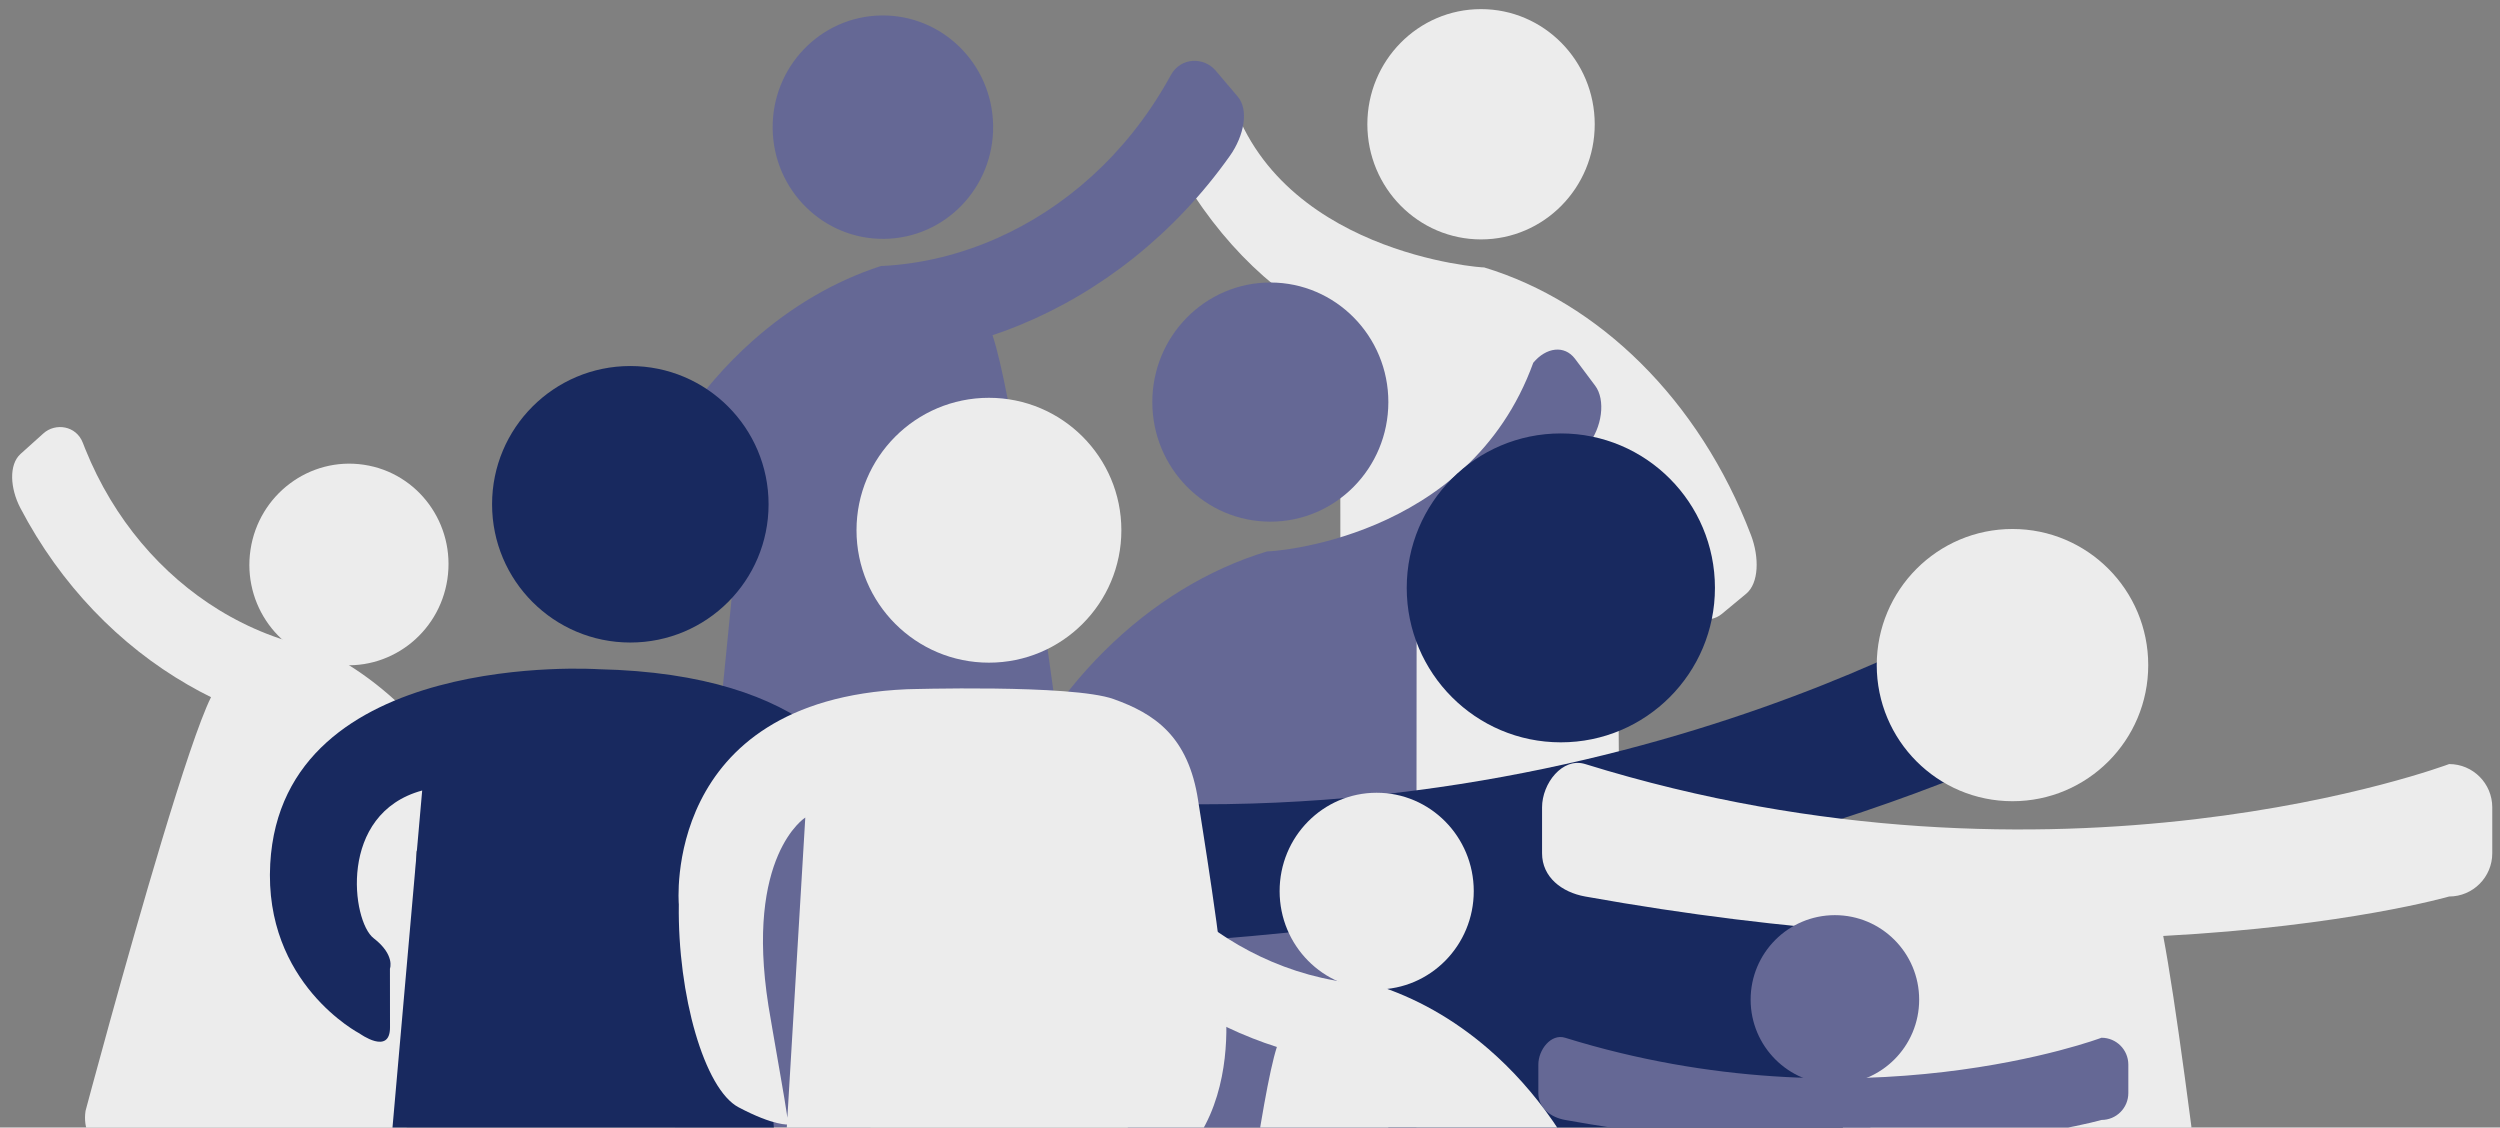
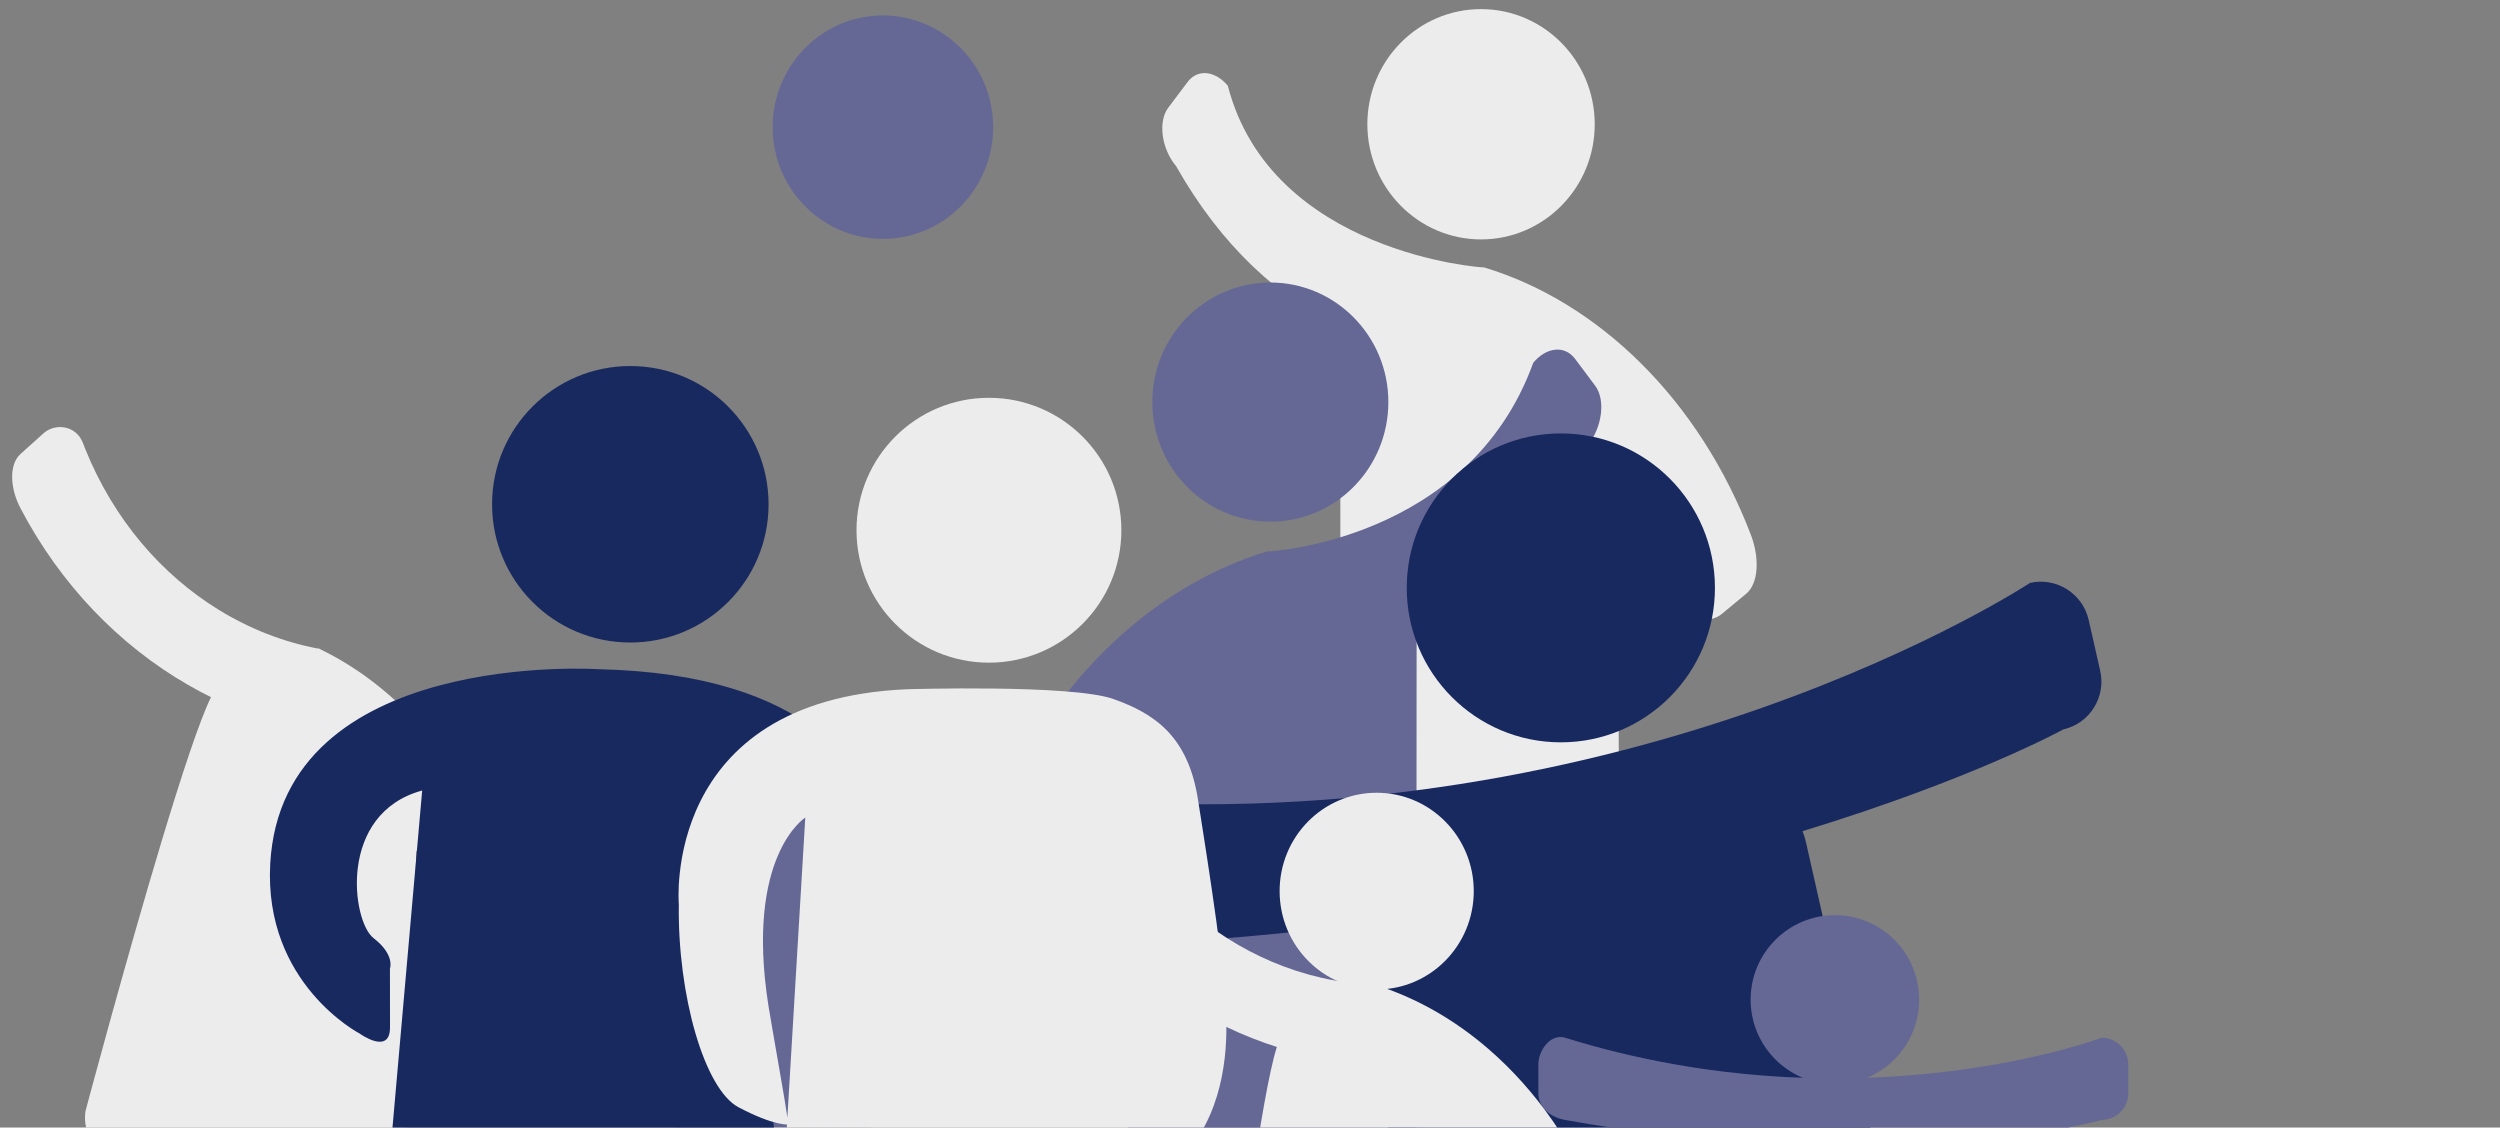
<svg xmlns="http://www.w3.org/2000/svg" xmlns:xlink="http://www.w3.org/1999/xlink" version="1.1" id="Layer_1" x="0px" y="0px" width="75.37px" height="33.992px" viewBox="0 0 75.37 33.992" enable-background="new 0 0 75.37 33.992" xml:space="preserve">
  <rect x="0" y="0" width="75.37" height="33.992" fill="#808080" stroke="none" />
  <g>
    <defs>
      <rect id="SVGID_1_" y="-0.034" width="75.5" height="34.026" />
    </defs>
    <clipPath id="SVGID_2_">
      <use xlink:href="#SVGID_1_" overflow="visible" />
    </clipPath>
    <g clip-path="url(#SVGID_2_)">
      <path fill="#ECECEC" d="M44.653,7.218c1.893-0.002,3.427-1.558,3.425-3.475c-0.003-1.918-1.539-3.47-3.432-3.468    c-1.893,0.001-3.424,1.557-3.423,3.474C41.226,5.667,42.762,7.219,44.653,7.218" />
      <path fill="#ECECEC" d="M52.789,16.133c-1.565-4.096-4.606-7.032-8.046-8.071c-0.004,0.017-6.419-0.416-7.727-5.477    c-0.374-0.448-0.904-0.521-1.211-0.115c-0.233,0.312-0.352,0.469-0.587,0.78c-0.305,0.407-0.211,1.22,0.237,1.756    c1.359,2.406,3.123,4.015,5.055,4.913c-0.068,0.177-0.107,0.395-0.107,0.628l0.015,13.647c0.001,0.594,0.256,1.074,0.572,1.074    l7.255-0.008c0.314,0,0.57-0.482,0.57-1.075l-0.073-10.272c0.891,1.159,1.593,2.566,2.014,4.173    c0.154,0.592,0.768,0.74,1.152,0.424c0.295-0.243,0.441-0.365,0.735-0.609C53.028,17.583,53.044,16.803,52.789,16.133" />
      <path fill="#656895" d="M38.296,15.727c-1.966-0.002-3.557-1.617-3.556-3.608c0.002-1.991,1.598-3.604,3.562-3.602    s3.556,1.617,3.554,3.608C41.854,14.117,40.261,15.729,38.296,15.727" />
      <path fill="#656895" d="M29.849,25.005c1.625-4.252,4.783-7.303,8.354-8.382c0.003,0.017,6.07-0.294,8.022-5.687    c0.388-0.465,0.939-0.542,1.258-0.12c0.244,0.324,0.365,0.486,0.608,0.812c0.317,0.421,0.22,1.266-0.244,1.823    c-1.414,2.498-3.198,4.143-5.206,5.077c0.07,0.183,0.067,0.434,0.067,0.677l-0.015,22.416c-0.001,0.616-0.266,1.115-0.594,1.114    l-7.534-0.008c-0.327-0.001-0.592-0.5-0.592-1.115L34.051,22.7c-0.926,1.203-1.653,2.664-2.092,4.334    c-0.159,0.612-0.798,0.767-1.195,0.438c-0.307-0.252-0.459-0.379-0.766-0.632C29.6,26.511,29.582,25.7,29.849,25.005" />
      <rect x="20.35" y="23.979" fill="#656895" width="5.895" height="10.001" />
      <path fill="#656895" d="M26.665,7.201c-1.835,0.026-3.345-1.461-3.371-3.32c-0.025-1.86,1.441-3.39,3.277-3.415    s3.344,1.462,3.37,3.32C29.967,5.647,28.501,7.176,26.665,7.201" />
-       <path fill="#656895" d="M18.91,15.956c0.841-2.306,2.166-4.243,3.772-5.674c1.166-1.037,2.48-1.809,3.87-2.26    c0.014-0.004,0.059-0.008,0.059-0.004c1.175-0.061,2.334-0.345,3.443-0.835c2.045-0.904,3.878-2.514,5.135-4.723    c0.038-0.066,0.075-0.13,0.11-0.196c0.299-0.548,1-0.547,1.348-0.139c0.266,0.313,0.398,0.471,0.666,0.784    c0.347,0.407,0.192,1.187-0.234,1.789c-1.673,2.362-3.901,4.104-6.333,5.102c-0.271,0.112-0.547,0.214-0.824,0.307    c0.274,0.805,0.634,2.749,0.986,4.952c0.671,4.185,1.32,9.298,1.32,9.298c0.009,0.593-0.313,1.076-0.72,1.082l-9.337,0.142    c-0.406,0.006-0.742-0.47-0.752-1.061c0,0,0.572-5.933,1.024-10.263c-0.675,1.03-1.204,2.227-1.533,3.563    c-0.141,0.574-0.734,0.728-1.112,0.427c-0.288-0.232-0.434-0.349-0.724-0.58C18.699,17.367,18.671,16.608,18.91,15.956" />
      <path fill="#18295F" d="M61.202,17.573c0,0-11.899,7.854-28.837,6.523c-0.813-0.064-1.294,0.973-1.113,1.77l0.348,1.533    c0.18,0.796,0.95,1.154,1.766,1.117c3.025-0.137,5.829-0.402,8.407-0.751c0.003,0.154,0.021,0.316,0.059,0.481l0.076,18.814    c0.181,0.798,0.71,1.357,1.184,1.251l14.975-2.928c0.474-0.107,0.711-0.841,0.529-1.639l-4.15-18.352    c-0.026-0.117-0.062-0.229-0.103-0.334c5.144-1.57,7.86-3.067,7.86-3.067c0.795-0.18,1.294-0.972,1.114-1.769l-0.348-1.533    C62.789,17.895,61.997,17.394,61.202,17.573" />
      <path fill="#18295F" d="M51.702,17.723c0,2.573-2.08,4.657-4.646,4.657c-2.564,0-4.646-2.084-4.646-4.657    c0-2.571,2.081-4.656,4.646-4.656C49.622,13.066,51.702,15.151,51.702,17.723" />
-       <path fill="#ECECEC" d="M73.836,23.035c0,0-11.75,4.437-26.045,0c-0.686-0.213-1.301,0.584-1.301,1.305v1.384    c0,0.72,0.594,1.177,1.301,1.304c3.119,0.56,6.007,0.901,8.639,1.09c-0.729,3.737-2.196,16.9-2.196,16.9    c0,0.721,0.399,1.304,0.894,1.304H66.5c0.494,0,0.896-0.583,0.896-1.304c0,0-1.444-12.938-2.179-16.801    c5.521-0.295,8.619-1.189,8.619-1.189c0.718,0,1.301-0.584,1.301-1.304V24.34C75.137,23.619,74.554,23.035,73.836,23.035" />
-       <path fill="#ECECEC" d="M64.765,20.052c0,2.266-1.832,4.103-4.092,4.103c-2.261,0-4.093-1.837-4.093-4.103    s1.832-4.104,4.093-4.104C62.933,15.948,64.765,17.786,64.765,20.052" />
      <path fill="#656895" d="M63.356,31.286c0,0-7.295,2.753-16.171,0c-0.425-0.132-0.807,0.361-0.807,0.809v0.859    c0,0.447,0.369,0.731,0.807,0.81c1.938,0.349,3.731,0.561,5.364,0.677c-0.452,2.32-1.363,10.493-1.363,10.493    c0,0.447,0.248,0.81,0.556,0.81h7.06c0.307,0,0.556-0.362,0.556-0.81c0,0-0.896-8.034-1.353-10.431    c3.428-0.183,5.352-0.739,5.352-0.739c0.446,0,0.808-0.362,0.808-0.81v-0.859C64.164,31.647,63.803,31.286,63.356,31.286" />
      <path fill="#656895" d="M55.318,32.684c1.403,0,2.541-1.14,2.541-2.547s-1.138-2.547-2.541-2.547c-1.402,0-2.54,1.14-2.54,2.547    S53.916,32.684,55.318,32.684" />
-       <path fill="#ECECEC" d="M10.071,20.024c1.64,0.245,3.169-0.904,3.417-2.563c0.248-1.661-0.88-3.206-2.519-3.45    c-1.639-0.245-3.169,0.903-3.417,2.563S8.433,19.78,10.071,20.024" />
      <path fill="#ECECEC" d="M15.505,27.58c-0.474-2.164-1.425-4.058-2.689-5.532c-0.918-1.069-2.001-1.917-3.189-2.488    c-0.013-0.006-0.024-0.013-0.038-0.019c-0.001,0.004-0.003,0.008-0.004,0.012c-1.044-0.198-2.057-0.594-2.989-1.167    c-1.72-1.057-3.165-2.717-4.024-4.846c-0.025-0.063-0.05-0.125-0.074-0.188c-0.201-0.526-0.829-0.609-1.188-0.287    c-0.276,0.248-0.414,0.372-0.69,0.62c-0.359,0.323-0.315,1.039-0.007,1.629c1.211,2.317,2.994,4.146,5.049,5.33    c0.23,0.134,0.464,0.258,0.7,0.374c-0.342,0.688-0.898,2.384-1.48,4.312c-1.104,3.663-2.303,8.16-2.303,8.16    c-0.08,0.527,0.149,1,0.512,1.054l8.337,1.254c0.361,0.054,0.72-0.329,0.8-0.858c0,0,0.206-5.377,0.325-9.304    c0.479,1.002,0.808,2.137,0.94,3.372c0.056,0.532,0.569,0.741,0.943,0.516c0.287-0.172,0.43-0.259,0.717-0.431    C15.523,28.868,15.64,28.193,15.505,27.58" />
      <path fill="#ECECEC" d="M41.507,29.831c1.616-0.001,2.926-1.331,2.924-2.968c-0.002-1.639-1.314-2.965-2.93-2.963    c-1.617,0.001-2.926,1.33-2.923,2.969C38.579,28.506,39.89,29.833,41.507,29.831" />
      <path fill="#ECECEC" d="M48.268,36.567c-0.771-2.018-1.963-3.706-3.397-4.945c-1.039-0.897-2.207-1.559-3.436-1.937    c-0.014-0.004-0.026-0.009-0.039-0.013c-0.001,0.004-0.001,0.008-0.003,0.012c-1.034-0.039-2.069-0.274-3.052-0.692    c-1.812-0.77-3.447-2.161-4.583-4.09c-0.033-0.057-0.067-0.113-0.1-0.17c-0.271-0.479-0.888-0.468-1.188-0.104    c-0.23,0.279-0.347,0.42-0.577,0.698c-0.299,0.364-0.153,1.047,0.229,1.571c1.504,2.059,3.489,3.564,5.644,4.408    c0.241,0.094,0.483,0.182,0.729,0.259c-0.23,0.713-0.521,2.43-0.803,4.374c-0.535,3.692-1.038,8.202-1.038,8.202    c0,0.521,0.289,0.943,0.646,0.943h8.222c0.358,0,0.646-0.423,0.646-0.943c0,0-0.581-5.216-1.035-9.021    c0.606,0.898,1.089,1.944,1.396,3.117c0.132,0.503,0.657,0.632,0.985,0.361c0.251-0.209,0.377-0.312,0.629-0.521    C48.472,37.807,48.486,37.14,48.268,36.567" />
      <path fill="#18295F" d="M14.835,15.203c0,2.303,1.865,4.168,4.168,4.168c2.302,0,4.168-1.865,4.168-4.168    c0-2.302-1.866-4.168-4.168-4.168C16.7,11.035,14.835,12.901,14.835,15.203" />
      <path fill="#18295F" d="M24.595,21.998c-1.294-0.978-3.336-1.752-6.557-1.823c0,0-9.533-0.63-9.891,5.865    c-0.199,3.62,2.695,5.119,2.695,5.119s0.918,0.666,0.916-0.186c-0.001-0.853-0.002-1.77-0.002-1.77s0.162-0.415-0.493-0.919    c-0.657-0.503-1.088-3.757,1.465-4.452l-1.478,16.775l12.343-3.326l-1.105-13.814L24.595,21.998z" />
      <path fill="#ECECEC" d="M33.807,15.986c0,2.204-1.788,3.992-3.993,3.992s-3.992-1.788-3.992-3.992    c0-2.205,1.787-3.993,3.992-3.993S33.807,13.781,33.807,15.986" />
      <path fill="#ECECEC" d="M33.646,23.391l1.407,15.473l-11.529-1.59l0.754-12.627c0,0-1.823,1.146-1.111,5.674    c0,0,0.202,1.199,0.366,2.126c0.183,1.035,0.233,1.453,0.233,1.453s-0.416,0.055-1.499-0.517    c-1.032-0.544-1.841-3.387-1.802-6.116c0,0-0.541-6.159,6.862-6.487c0,0,4.984-0.155,6.244,0.295    c1.216,0.435,2.257,1.103,2.552,3.068c0.07,0.468,0.777,4.789,0.777,5.811c0,0,1.05,6.114-4.822,6.315" />
    </g>
  </g>
</svg>